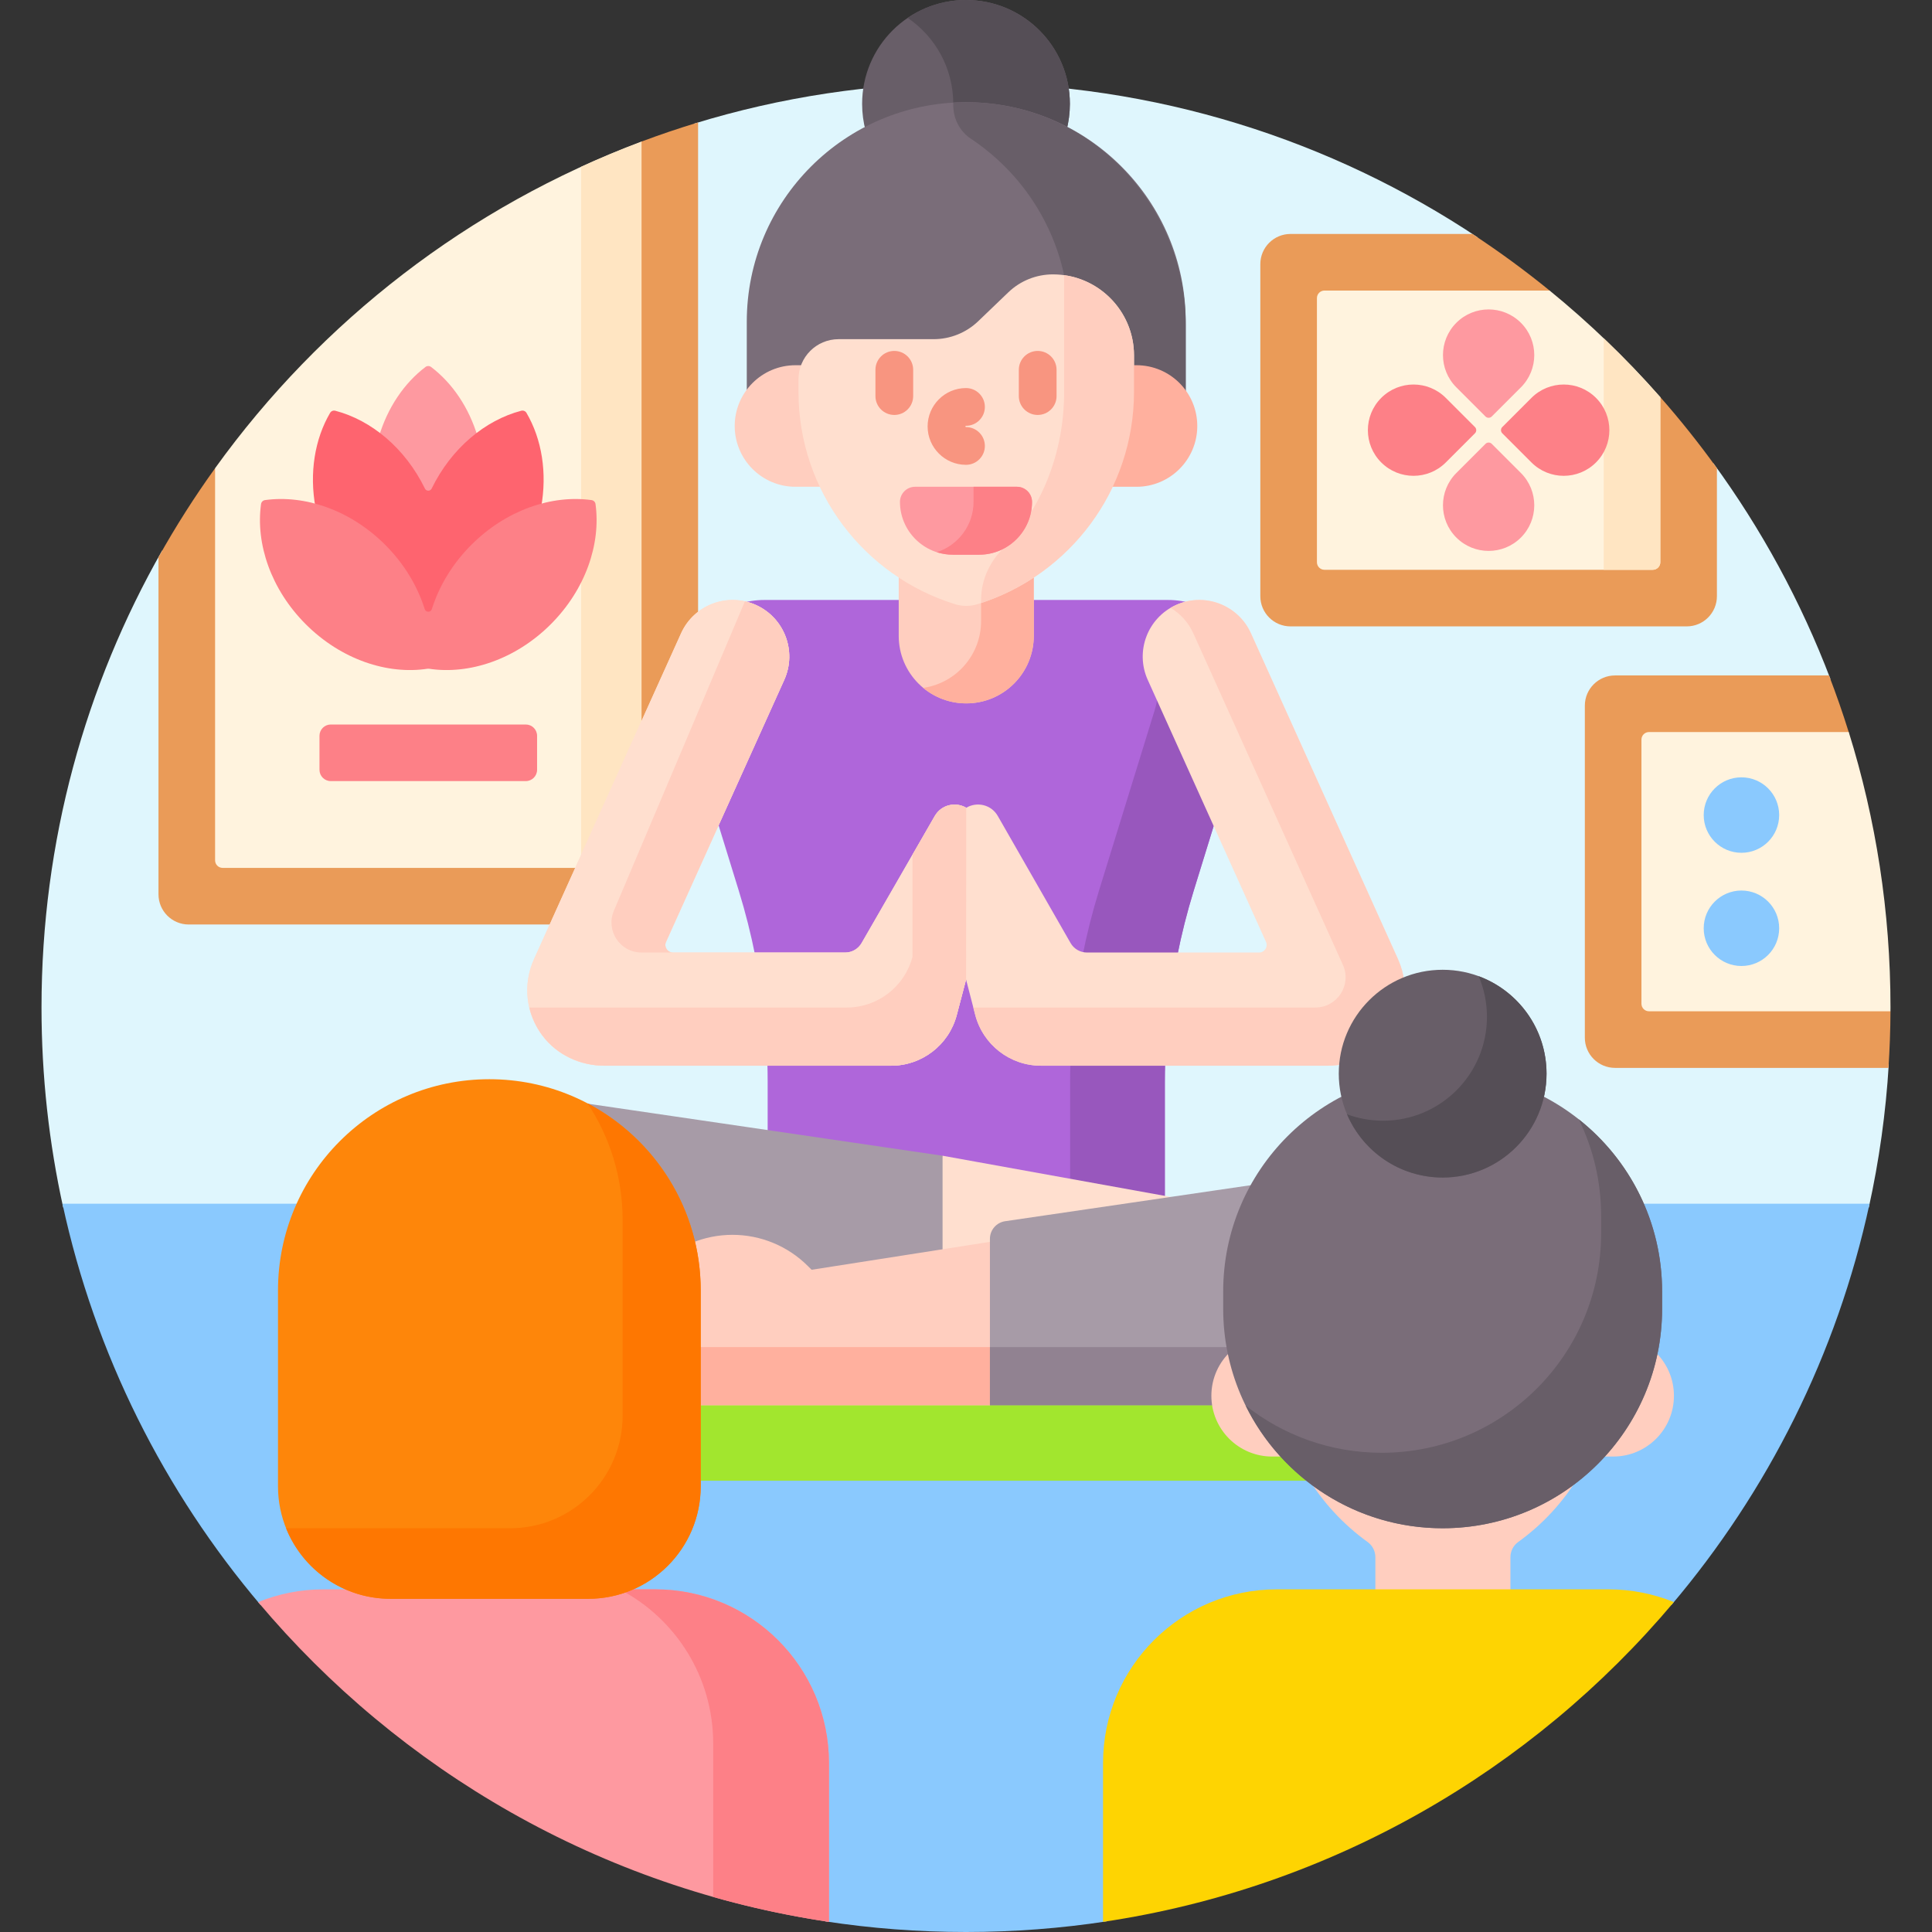
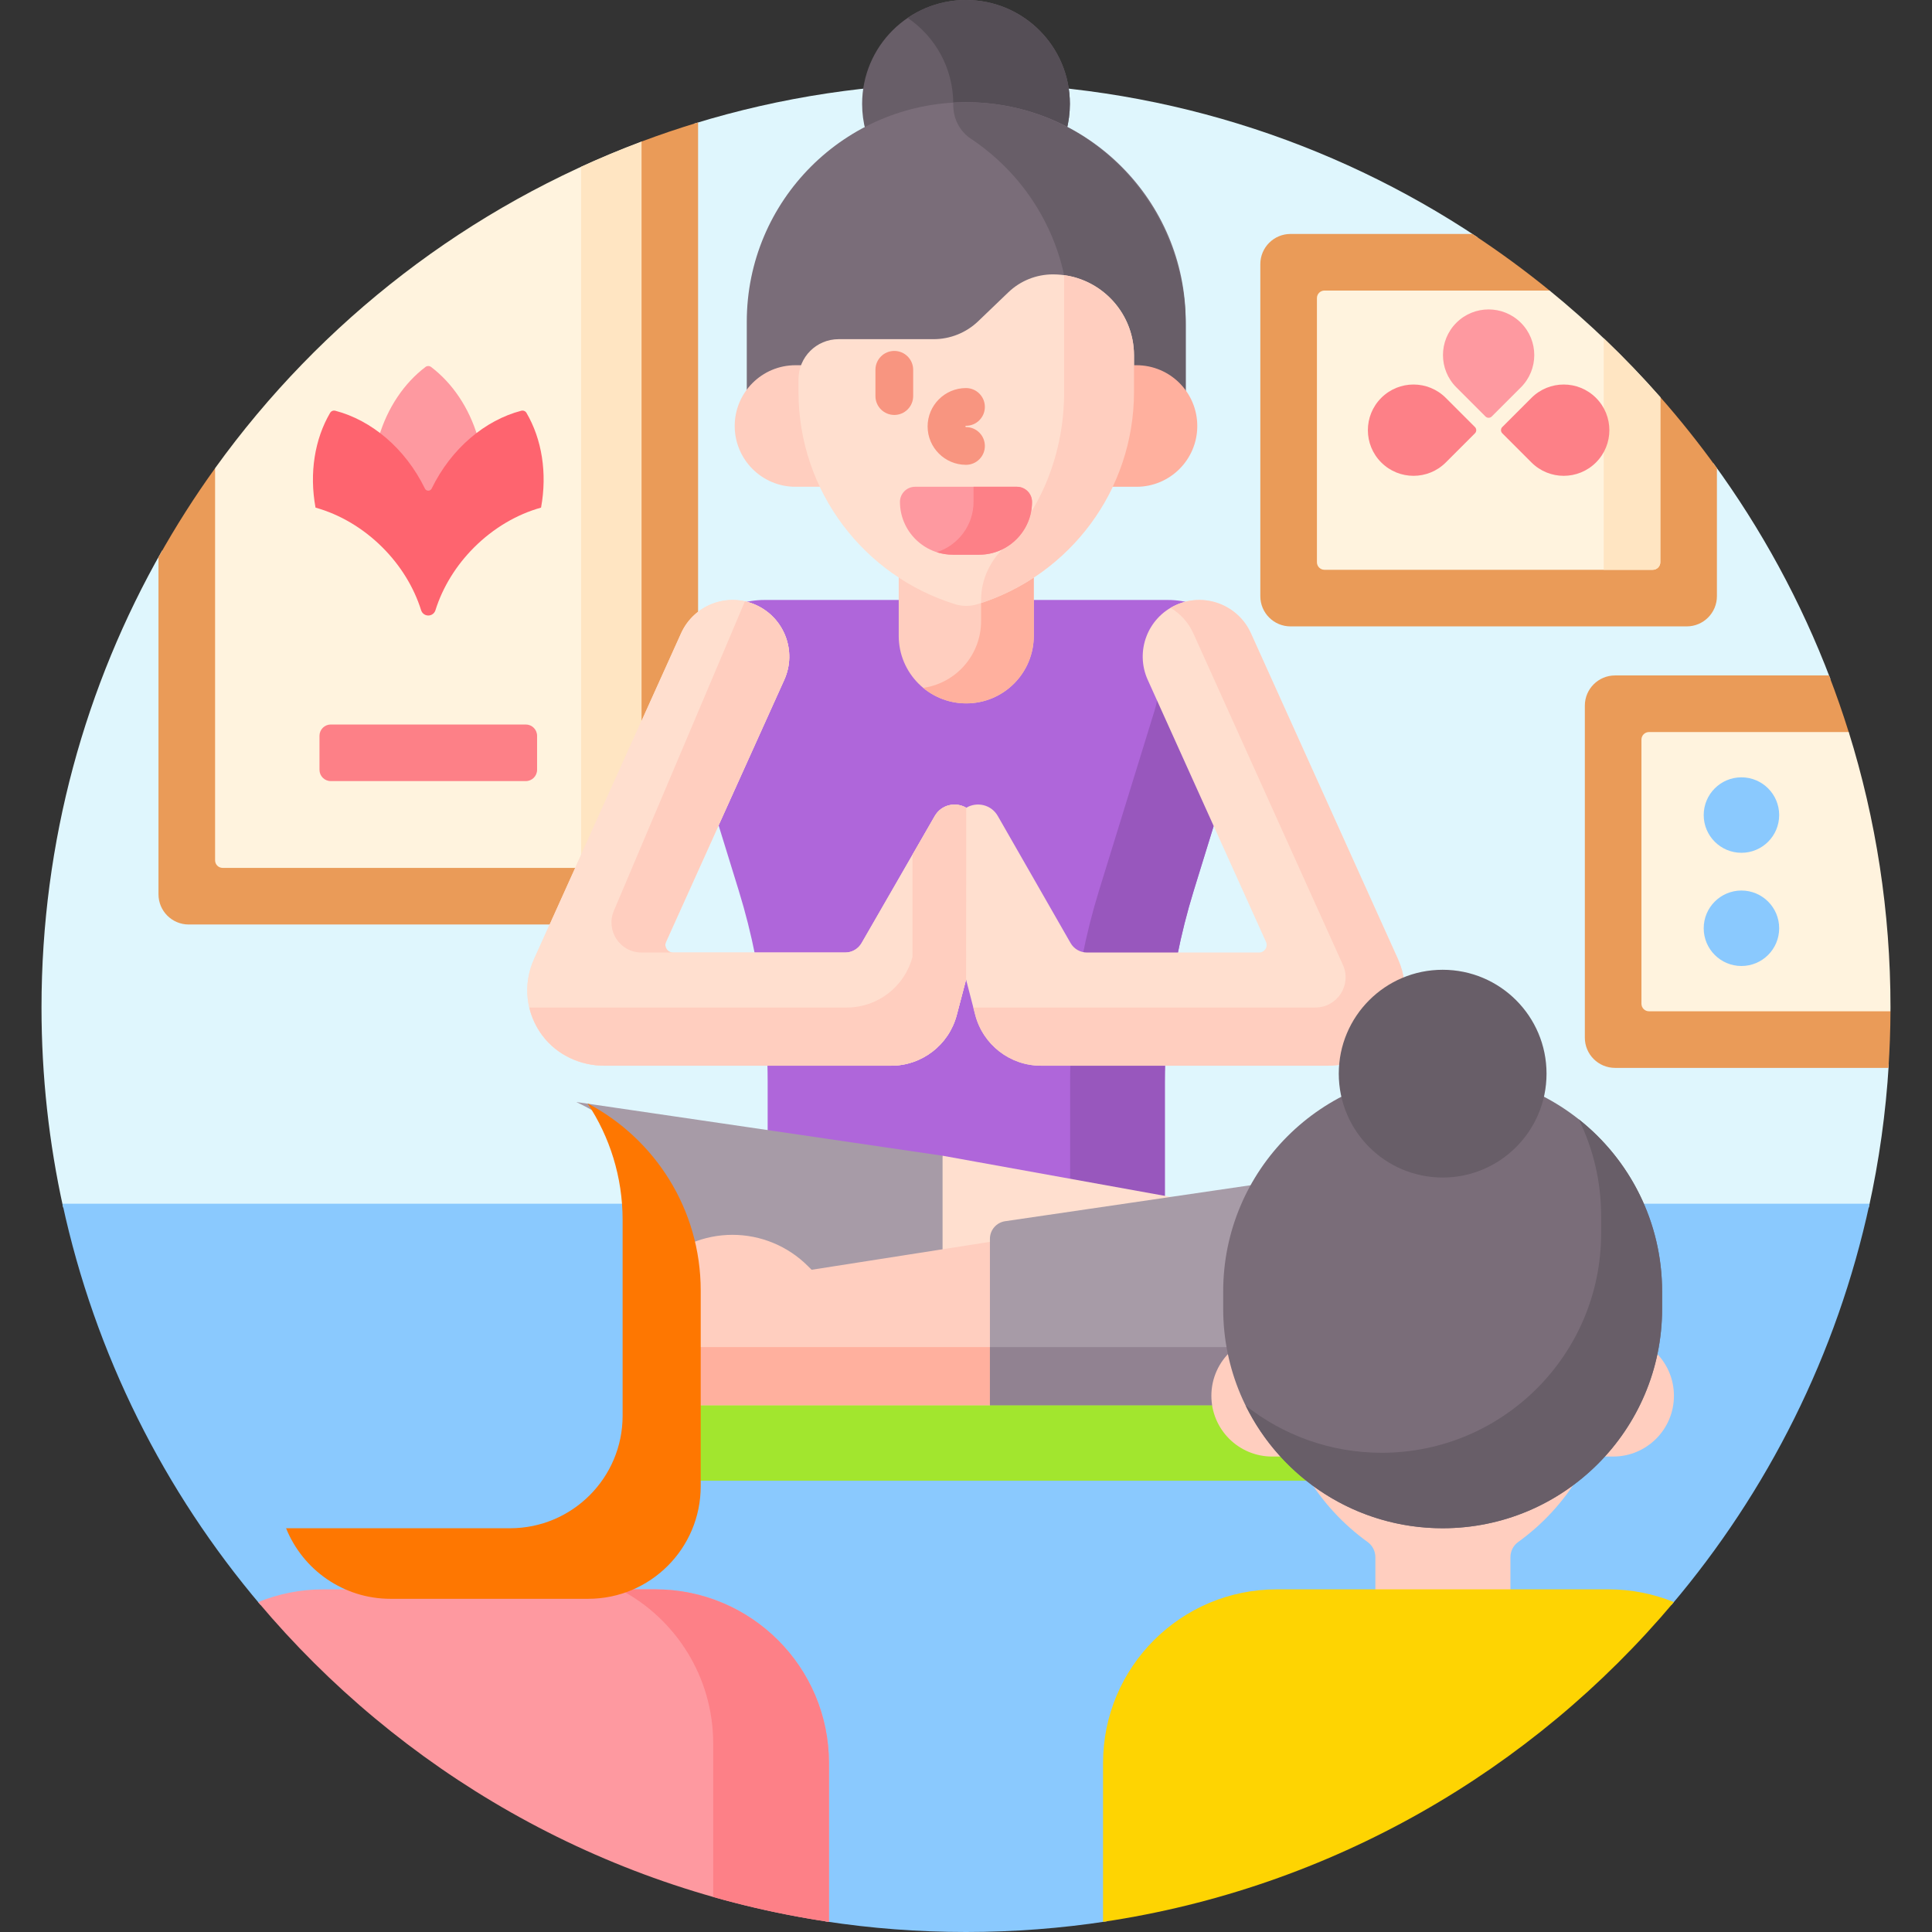
<svg xmlns="http://www.w3.org/2000/svg" id="Capa_1" enable-background="new 0 0 512 512" viewBox="0 0 512 512">
  <rect x="0" y="0" width="512" height="512" fill="#333333" stroke="none" />
  <g>
    <path d="m495.252 320c2.722-12.343 4.513-25.036 5.296-38h-72.548c-3.859 0-7-3.14-7-7v-88c0-3.86 3.141-7 7-7h57.103c-7.818-20.578-18.329-39.829-31.103-57.323v35.323c0 3.86-3.141 7-7 7h-105c-3.859 0-7-3.14-7-7v-88c0-3.86 3.141-7 7-7h49.727c-38.854-25.902-85.528-41-135.727-41-25.057 0-49.234 3.762-72 10.751v130.225c-1.493 1.372-2.672 3.003-3.507 4.854l-34.376 76.17h-96.117c-3.859 0-7-3.14-7-7v-91.147c-20.365 35.729-32 77.079-32 121.147 0 18.198 1.984 35.933 5.748 53z" fill="#dff6fd" />
    <path d="m169 191.081 1.911.411 10.493-23.251c.85-1.882 2.089-3.514 3.596-4.818v-130.977c-5.072 1.533-10.073 3.226-15 5.073l-1 1.481z" fill="#ea9b58" />
    <path d="m152.621 229h-93.621c-.552 0-1-.449-1-1v-102.815l-1-1.097c-5.43 7.548-10.441 15.417-15 23.573v89.339c0 4.418 3.582 8 8 8h96.762l6.77-15z" fill="#ea9b58" />
    <path d="m170 193.511v-155.975c-45.718 17.143-84.946 47.549-113 86.542v103.922c0 1.105.896 2 2 2h94.532z" fill="#fff3de" />
    <path d="m170 37.536c-5.427 2.035-10.763 4.258-16 6.659v184.768l16-35.452z" fill="#ffe5c2" />
    <path d="m111.711 129.921c.336.689 1.021 1.118 1.789 1.118.766 0 1.451-.428 1.789-1.117 2.767-5.668 6.705-10.523 11.317-14.132-2.302-7.733-6.701-14.249-12.365-18.54-.438-.332-1.044-.332-1.483 0-5.665 4.292-10.065 10.81-12.366 18.545 4.618 3.609 8.553 8.461 11.319 14.126z" fill="#fe99a0" />
    <path d="m139.333 207h-51.667c-1.657 0-3-1.343-3-3v-9c0-1.657 1.343-3 3-3h51.667c1.657 0 3 1.343 3 3v9c0 1.657-1.343 3-3 3z" fill="#fd8087" />
    <path d="m101.373 145.089c4.775 4.776 8.312 10.527 10.229 16.631.262.835 1.025 1.396 1.898 1.396.874 0 1.637-.561 1.897-1.397 1.916-6.104 5.453-11.854 10.229-16.63 5.129-5.129 11.313-8.767 17.759-10.566 1.684-9.175.209-18.152-3.864-25.107-.276-.471-.841-.705-1.368-.567-9.576 2.502-18.538 9.932-23.762 20.632-.363.742-1.419.743-1.781 0-5.224-10.7-14.187-18.13-23.762-20.632-.528-.138-1.093.096-1.368.567-4.073 6.955-5.548 15.932-3.864 25.107 6.444 1.8 12.628 5.438 17.757 10.566z" fill="#fe646f" />
    <g>
-       <path d="m157.82 133.576c-.075-.54-.507-.973-1.047-1.047-10.553-1.456-22.635 2.635-31.854 11.853-5.059 5.059-8.574 10.981-10.475 17.039-.291.927-1.597.927-1.888 0-1.901-6.058-5.416-11.98-10.475-17.039-9.219-9.219-21.3-13.309-31.854-11.853-.54.075-.973.507-1.047 1.047-1.456 10.553 2.635 22.635 11.853 31.854 9.359 9.359 21.667 13.432 32.333 11.783.089-.014.179-.014.268 0 10.665 1.649 22.974-2.425 32.333-11.783 9.218-9.219 13.309-21.3 11.853-31.854z" fill="#fd8087" />
-     </g>
+       </g>
    <path d="m293.318 467.222c0-24.828 20.198-45.027 45.026-45.027h87.946c5.727 0 11.319 1.071 16.626 3.182 25.515-30.089 43.897-66.419 52.534-106.377h-478.901c8.637 39.958 27.019 76.288 52.534 106.377 5.307-2.111 10.899-3.182 16.626-3.182h8.423c3.014.999 6.163 1.505 9.363 1.505h52.374c3.2 0 6.35-.506 9.363-1.505h8.423c24.828 0 45.026 20.199 45.026 45.027v41.953c12.168 1.86 24.631 2.825 37.319 2.825s25.151-.965 37.318-2.825z" fill="#8ac9fe" />
    <path d="m256.066 28.092c9.572 0 18.602 2.365 26.537 6.542.604-2.267.926-4.648.926-7.105 0-15.204-12.325-27.529-27.529-27.529s-27.529 12.325-27.529 27.529c0 2.479.328 4.881.942 7.166 7.963-4.215 17.034-6.603 26.653-6.603z" fill="#685e68" />
    <path d="m252.623 27.529c0 .223-.004.445-.009.666 1.142-.068 2.293-.103 3.453-.103 9.572 0 18.602 2.365 26.537 6.542.604-2.267.926-4.648.926-7.105-.001-15.204-12.326-27.529-27.53-27.529-5.728 0-11.047 1.75-15.453 4.744 7.288 4.952 12.076 13.309 12.076 22.785z" fill="#554e56" />
    <g>
      <path d="m340.056 385.326-.298-.326h-2.625c-7.824 0-14.278-5.978-15.032-13.606h-137.406v21.004h163.098c-2.781-2.111-5.381-4.486-7.737-7.072z" fill="#a2e62e" />
    </g>
    <g>
      <g>
        <g>
          <g>
            <path d="m305.074 179.759c-1.538-3.409-1.657-7.212-.335-10.71s3.929-6.272 7.337-7.81c1.388-.627 2.839-1.019 4.328-1.171-2.169-.694-4.495-1.072-6.932-1.072h-36.511v9.511c0 9.316-7.579 16.895-16.895 16.895s-16.896-7.579-16.896-16.895v-9.511h-36.51c-2.45 0-4.787.382-6.967 1.083 1.455.159 2.872.547 4.23 1.16 3.408 1.538 6.015 4.312 7.337 7.81s1.203 7.301-.335 10.709l-16.932 37.518 5.8 18.793c1.763 5.712 3.224 11.505 4.38 17.355h23.825c2.139 0 4.131-1.151 5.198-3.005l19.399-33.67c.911-1.581 2.544-2.524 4.367-2.524.918 0 1.812.243 2.588.703l.514.305.512-.308c.781-.47 1.684-.718 2.611-.718 1.83 0 3.465.948 4.374 2.535l19.283 33.665c1.066 1.861 3.062 3.018 5.207 3.018h23.907c1.156-5.85 2.617-11.643 4.38-17.355l5.746-18.62z" fill="#af66da" />
          </g>
          <path d="m275.869 281.425c-7.741 0-14.507-5.233-16.454-12.725l-3.387-13.057-3.447 13.106c-1.963 7.463-8.724 12.675-16.44 12.675h-32.786c.055 1.779.083 3.559.083 5.341v13.727l105.257 17.445v-31.171c0-1.781.028-3.562.083-5.341z" fill="#af66da" />
        </g>
        <g fill="#9857bd">
          <path d="m306.89 183.783c-.148 1.492-.447 2.998-.911 4.502l-14.747 47.785c-1.751 5.674-3.204 11.428-4.357 17.237.384.077.777.117 1.177.117h23.907c1.156-5.85 2.617-11.643 4.38-17.355l5.746-18.62z" />
          <path d="m283.671 281.425c-.055 1.779-.083 3.559-.083 5.341v26.636l25.107 4.536v-31.171c0-1.781.028-3.562.083-5.341h-25.107z" />
        </g>
        <g>
          <g>
            <path d="m248.791 332.238 14.551-2.278v-1.655c0-1.834 1.368-3.417 3.182-3.683l46.804-6.865-63.536-11.477-1 1.73v24.228z" fill="#ffdfcf" />
            <path d="m183.46 330.393c3.324-1.41 6.93-2.15 10.65-2.15 7.287 0 14.137 2.837 19.289 7.99l1.336 1.336 35.056-5.488v-25.801l-95.968-14.076c-.364-.053-.727-.099-1.089-.138 15.454 7.161 27.048 21.289 30.726 38.327z" fill="#a79ba7" />
          </g>
          <path d="m214.106 335.526c-5.303-5.303-12.496-8.283-19.996-8.283-3.768 0-7.458.752-10.87 2.173.951 4.046 1.455 8.264 1.455 12.596v30.38h77.646l1-1v-42.445l-48.257 7.555z" fill="#ffcebf" />
          <path d="m184.695 357v15.393h77.646l1-.999v-15.394l-1 1z" fill="#ffb09e" />
          <path d="m322.026 369.895c0-3.862 1.457-7.538 4.104-10.351l.357-.38-.107-.511c-.811-3.86-1.222-7.834-1.222-11.813v-4.589c0-10.307 2.742-19.986 7.536-28.345l-66.316 9.727c-2.319.34-4.037 2.329-4.037 4.672v44.088h59.892c-.136-.813-.207-1.647-.207-2.498z" fill="#a79ba7" />
          <path d="m322.026 369.895c0-3.862 1.457-7.538 4.104-10.351l.357-.38-.107-.511c-.115-.549-.222-1.1-.321-1.653h-63.717v15.393h59.892c-.137-.813-.208-1.647-.208-2.498z" fill="#918291" />
        </g>
        <path d="m372.121 260.038c-.242-1.988-.785-3.956-1.635-5.84l-38.979-86.368c-3.407-7.551-12.292-10.91-19.842-7.502-7.552 3.408-10.91 12.292-7.502 19.843l31.334 69.432c.597 1.324-.371 2.823-1.823 2.823h-45.623c-1.792 0-3.448-.959-4.339-2.515l-19.284-33.665c-1.777-3.102-5.621-3.83-8.369-2.176-2.741-1.627-6.556-.899-8.331 2.182l-19.399 33.67c-.893 1.549-2.544 2.504-4.332 2.504h-45.672c-1.452 0-2.42-1.499-1.823-2.823l31.334-69.432c3.408-7.551.05-16.435-7.502-19.843-7.549-3.406-16.434-.048-19.842 7.502l-38.978 86.366c-2.982 6.606-2.193 14.246 2.158 20.138 3.841 5.201 10.07 8.091 16.535 8.091h75.931c8.177 0 15.327-5.512 17.408-13.421l2.474-9.404 2.426 9.351c2.062 7.933 9.226 13.474 17.422 13.474h75.921c1.39 0 2.769-.134 4.116-.395.934-9.935 7.367-18.294 16.216-21.992z" fill="#ffdfcf" />
        <path d="m355.906 282.029c.933-9.934 7.366-18.293 16.215-21.991-.242-1.988-.785-3.956-1.635-5.84l-38.979-86.368c-3.407-7.551-12.292-10.91-19.842-7.502-.507.229-.995.483-1.463.759 2.572 1.517 4.717 3.815 6.038 6.743l39.644 87.881c2.389 5.295-1.484 11.29-7.292 11.29h-90.651l.504 1.944c2.059 7.938 9.223 13.481 17.423 13.481h75.922c1.39-.001 2.769-.135 4.116-.397z" fill="#ffcebf" />
        <path d="m210.814 97.789h2.188c1.177-3.986 4.87-6.903 9.231-6.903h25.167c4.694 0 9.145-1.79 12.53-5.039l7.983-7.66c3.005-2.884 6.954-4.472 11.119-4.472 11.299 0 20.49 9.192 20.49 20.491v3.583h1.662c5.553 0 10.416 3.012 13.04 7.488v-20.025c0-32.121-26.039-58.16-58.16-58.16-32.121 0-58.16 26.039-58.16 58.16v19.803c2.656-4.354 7.45-7.266 12.91-7.266z" fill="#7a6d79" />
        <g>
          <path d="m260.112 27.231c-2.532-.174-5.032-.182-7.492-.038.001.112.002.224.002.336 0 .076 0 .152-.001.227-.029 3.611 1.674 7.02 4.682 9.018 12.687 8.43 21.875 21.707 24.921 37.188 9.789 1.537 17.299 10.029 17.299 20.242v3.583h1.662c5.553 0 10.416 3.012 13.04 7.488v-19.179c.001-30.703-23.482-56.762-54.113-58.865z" fill="#685e68" />
        </g>
        <path d="m258.708 159.17c-.855.264-1.744.397-2.642.397s-1.787-.134-2.643-.397c-5.527-1.705-10.644-4.164-15.253-7.245v16.582c0 9.883 8.012 17.895 17.895 17.895 9.883 0 17.895-8.012 17.895-17.895v-16.582c-4.607 3.081-9.724 5.54-15.252 7.245z" fill="#ffcebf" />
        <g>
          <path d="m260 158.755v5.827c0 9.016-6.667 16.474-15.341 17.714 3.097 2.565 7.072 4.106 11.407 4.106 9.883 0 17.895-8.012 17.895-17.895v-16.582c-4.247 2.84-8.927 5.15-13.961 6.83z" fill="#ffb09e" />
        </g>
        <g>
          <path d="m212.609 103.834v-3.324c0-1.319.267-2.576.749-3.722h-2.544c-8.895 0-16.106 7.211-16.106 16.106 0 8.895 7.211 16.106 16.106 16.106h7.478c-3.667-7.653-5.683-16.205-5.683-25.166z" fill="#ffcebf" />
        </g>
        <g>
          <path d="m267.221 77.465-7.983 7.66c-3.184 3.055-7.425 4.761-11.837 4.761h-25.167c-5.868 0-10.624 4.757-10.624 10.624v3.324c0 26.48 17.475 48.874 41.52 56.291 1.911.589 3.963.589 5.874 0 24.045-7.418 41.52-29.811 41.52-56.291v-9.63c0-11.869-9.622-21.49-21.49-21.49-4.404.001-8.636 1.703-11.813 4.751z" fill="#ffdfcf" />
        </g>
        <path d="m301.186 96.789h-1.662v7.046c0 8.961-2.015 17.513-5.683 25.166h7.345c8.895 0 16.106-7.211 16.106-16.106-.001-8.896-7.211-16.106-16.106-16.106z" fill="#ffb09e" />
        <path d="m282.009 72.919v30.916c0 16.365-6.083 31.168-16.469 41.841-3.487 3.583-5.54 8.318-5.54 13.317v.815c23.53-7.722 40.523-29.861 40.523-55.974v-9.63c0-10.858-8.054-19.836-18.514-21.285z" fill="#ffcebf" />
      </g>
    </g>
    <path d="m256 123.181c-5.608 0-10.171-4.562-10.171-10.171 0-5.608 4.562-10.17 10.171-10.17 2.762 0 5 2.239 5 5s-2.238 5-5 5c-.094 0-.171.077-.171.17 0 .094.077.171.171.171 2.762 0 5 2.239 5 5s-2.238 5-5 5z" fill="#f89580" />
    <g>
      <path d="m237 109.966c-2.762 0-5-2.239-5-5v-6.966c0-2.761 2.238-5 5-5s5 2.239 5 5v6.966c0 2.761-2.238 5-5 5z" fill="#f89580" />
    </g>
    <g>
-       <path d="m275 109.966c-2.762 0-5-2.239-5-5v-6.966c0-2.761 2.238-5 5-5s5 2.239 5 5v6.966c0 2.761-2.238 5-5 5z" fill="#f89580" />
-     </g>
+       </g>
    <path d="m259.503 147h-7.007c-7.698 0-13.997-6.298-13.997-13.997 0-2.202 1.802-4.003 4.003-4.003h26.993c2.202 0 4.003 1.802 4.003 4.003.002 7.699-6.296 13.997-13.995 13.997z" fill="#fe99a0" />
    <path d="m269.497 129h-11.497v4.003c0 6.219-4.111 11.525-9.75 13.334 1.341.43 2.768.663 4.247.663h7.007c7.698 0 13.997-6.298 13.997-13.997-.001-2.201-1.803-4.003-4.004-4.003z" fill="#fd8087" />
    <g>
      <path d="m173.655 421.195h-8.586c-2.891.976-5.985 1.505-9.2 1.505h-52.374c-3.216 0-6.31-.529-9.2-1.505h-8.586c-6.122 0-11.959 1.205-17.302 3.375 37.576 44.69 90.818 75.761 151.276 84.746v-42.094c-.001-25.42-20.608-46.027-46.028-46.027z" fill="#fe99a0" />
      <path d="m173.655 421.195h-8.586c-.171.058-.343.114-.516.168 14.544 7.735 24.447 23.043 24.447 40.664v40.687c9.982 2.832 20.224 5.048 30.682 6.602v-42.094c0-25.42-20.607-46.027-46.027-46.027z" fill="#fd8087" />
      <g>
-         <path d="m155.869 423.7h-52.374c-16.473 0-29.826-13.354-29.826-29.826v-51.86c0-30.935 25.078-56.013 56.013-56.013 30.935 0 56.013 25.078 56.013 56.013v51.86c.001 16.472-13.353 29.826-29.826 29.826z" fill="#fe860a" />
-       </g>
+         </g>
      <g>
        <path d="m155.703 292.398c5.875 8.86 9.297 19.488 9.297 30.915v51.86c0 16.473-13.354 29.827-29.826 29.827h-59.36c4.41 10.962 15.142 18.7 27.681 18.7h52.375c16.473 0 29.826-13.354 29.826-29.826v-51.86c0-21.543-12.162-40.245-29.993-49.616z" fill="#fe7701" />
      </g>
    </g>
    <g>
      <g fill="#ffcebf">
        <g>
          <path d="m337.132 386h3.584c-7.206-7.652-12.332-17.284-14.461-27.983-3.214 2.944-5.229 7.176-5.229 11.878.001 8.894 7.211 16.105 16.106 16.105z" />
          <path d="m438.381 358.017c-2.129 10.699-7.254 20.332-14.461 27.983h3.583c8.895 0 16.106-7.211 16.106-16.106 0-4.702-2.015-8.933-5.228-11.877z" />
        </g>
        <path d="m402.32 408.656c6.519-4.694 12.039-10.686 16.182-17.599-9.862 8.086-22.466 12.943-36.184 12.943-13.598 0-26.102-4.773-35.925-12.731 4.128 6.823 9.602 12.742 16.054 17.388 1.29.929 2.041 2.433 2.041 4.023v9.515h35.79v-9.515c.001-1.591.752-3.094 2.042-4.024z" />
      </g>
      <g>
        <path d="m443.593 424.57c-5.343-2.17-11.181-3.375-17.302-3.375h-87.946c-25.42 0-46.027 20.607-46.027 46.027v42.094c60.457-8.985 113.699-40.056 151.275-84.746z" fill="#fed402" />
      </g>
      <g>
        <path d="m382.318 284.092c-32.121 0-58.16 26.039-58.16 58.16v4.589c0 32.121 26.039 58.16 58.16 58.16 32.121 0 58.16-26.039 58.16-58.16v-4.589c-.001-32.121-26.039-58.16-58.16-58.16z" fill="#7a6d79" />
      </g>
      <path d="m418.381 296.62c3.803 7.733 5.938 16.433 5.938 25.632v4.589c0 32.121-26.039 58.16-58.159 58.16-13.622 0-26.151-4.683-36.063-12.528 9.475 19.268 29.3 32.528 52.221 32.528 32.121 0 58.16-26.039 58.16-58.16v-4.589c-.001-18.499-8.637-34.98-22.097-45.632z" fill="#685e68" />
      <g>
        <circle cx="382.318" cy="284.529" fill="#685e68" r="27.529" />
      </g>
-       <path d="m391.872 258.704c1.407 3.307 2.186 6.946 2.186 10.767 0 15.204-12.325 27.529-27.529 27.529-3.359 0-6.578-.602-9.555-1.704 4.191 9.853 13.96 16.762 25.344 16.762 15.204 0 27.529-12.325 27.529-27.529 0-11.844-7.481-21.941-17.975-25.825z" fill="#554e56" />
    </g>
    <path d="m440 105.248h-1v43.752c0 .551-.448 1-1 1h-87c-.552 0-1-.449-1-1v-70c0-.551.448-1 1-1h59.662v-1c-6.553-5.34-13.388-10.349-20.479-15h-48.183c-4.418 0-8 3.582-8 8v88c0 4.418 3.582 8 8 8h105c4.418 0 8-3.582 8-8v-33.923c-4.694-6.524-9.702-12.808-15-18.829z" fill="#ea9b58" />
    <path d="m440 149v-43.75c-8.978-10.205-18.79-19.658-29.332-28.25h-59.668c-1.104 0-2 .895-2 2v70c0 1.105.896 2 2 2h87c1.104 0 2-.895 2-2z" fill="#fff3de" />
    <path d="m425 89.638v61.362h13c1.104 0 2-.895 2-2v-43.75c-4.77-5.422-9.775-10.631-15-15.612z" fill="#ffe5c2" />
    <g>
      <path d="m403.054 85.543c-4.724-4.724-12.384-4.724-17.109 0-4.724 4.724-4.724 12.384 0 17.109l7.726 7.726c.457.457 1.198.457 1.656 0l7.726-7.726c4.726-4.725 4.726-12.384.001-17.109z" fill="#fe99a0" />
    </g>
    <g>
      <path d="m422.957 122.554c4.724-4.724 4.724-12.384 0-17.109-4.724-4.724-12.384-4.724-17.109 0l-7.726 7.726c-.457.457-.457 1.198 0 1.656l7.726 7.726c4.725 4.726 12.384 4.726 17.109.001z" fill="#fd8087" />
    </g>
    <g>
-       <path d="m385.946 142.457c4.724 4.724 12.384 4.724 17.109 0 4.724-4.724 4.724-12.384 0-17.109l-7.726-7.726c-.457-.457-1.198-.457-1.656 0l-7.726 7.726c-4.726 4.725-4.726 12.384-.001 17.109z" fill="#fe99a0" />
-     </g>
+       </g>
    <g>
      <path d="m366.043 105.446c-4.724 4.724-4.724 12.384 0 17.109 4.724 4.724 12.384 4.724 17.109 0l7.726-7.726c.457-.457.457-1.198 0-1.656l-7.726-7.726c-4.725-4.726-12.384-4.726-17.109-.001z" fill="#fd8087" />
    </g>
    <path d="m437 267c-.552 0-1-.449-1-1v-70c0-.551.448-1 1-1h52.925v-1c-1.582-5.073-3.324-10.075-5.221-15h-56.704c-4.418 0-8 3.582-8 8v88c0 4.418 3.582 8 8 8h72.466c.32-4.963.509-9.961.531-15l-.997-1z" fill="#ea9b58" />
    <path d="m435 196v70c0 1.105.896 2 2 2h63.987c.001-.334.013-.666.013-1 0-25.424-3.874-49.943-11.062-73h-52.938c-1.104 0-2 .895-2 2z" fill="#fff3de" />
    <g>
      <circle cx="461.5" cy="216" fill="#8ac9fe" r="10" />
    </g>
    <g>
      <circle cx="461.5" cy="246" fill="#8ac9fe" r="10" />
    </g>
    <path d="m247.729 216.251-19.399 33.67c-.893 1.549-2.544 2.504-4.332 2.504h-45.672c-1.452 0-2.42-1.499-1.823-2.823l31.334-69.432c3.408-7.551.05-16.435-7.502-19.843-7.549-3.406-16.434-.048-19.842 7.502l-38.978 86.366c-2.982 6.606-2.193 14.246 2.158 20.138 3.841 5.201 10.07 8.091 16.535 8.091h75.931c8.177 0 15.327-5.512 17.408-13.421l2.474-9.404.039-45.531c-2.741-1.626-6.555-.898-8.331 2.183z" fill="#ffdfcf" />
    <g>
      <path d="m170.002 252.425h8.324c-1.452 0-2.42-1.499-1.823-2.823l31.334-69.432c3.408-7.551.05-16.435-7.502-19.843-.957-.432-1.934-.754-2.92-.974l-34.735 82.02c-2.22 5.243 1.628 11.052 7.322 11.052z" fill="#ffcebf" />
      <g>
        <path d="m247.729 216.251-5.915 10.267v27.062c-2.08 7.909-9.23 13.421-17.408 13.421h-84.141c.613 2.595 1.752 5.091 3.409 7.333 3.841 5.201 10.07 8.091 16.535 8.091h75.931c8.177 0 15.327-5.512 17.408-13.421l2.474-9.404.039-45.531c-2.742-1.627-6.556-.899-8.332 2.182z" fill="#ffcebf" />
      </g>
    </g>
  </g>
  <g />
  <g />
  <g />
  <g />
  <g />
  <g />
  <g />
  <g />
  <g />
  <g />
  <g />
  <g />
  <g />
  <g />
  <g />
</svg>